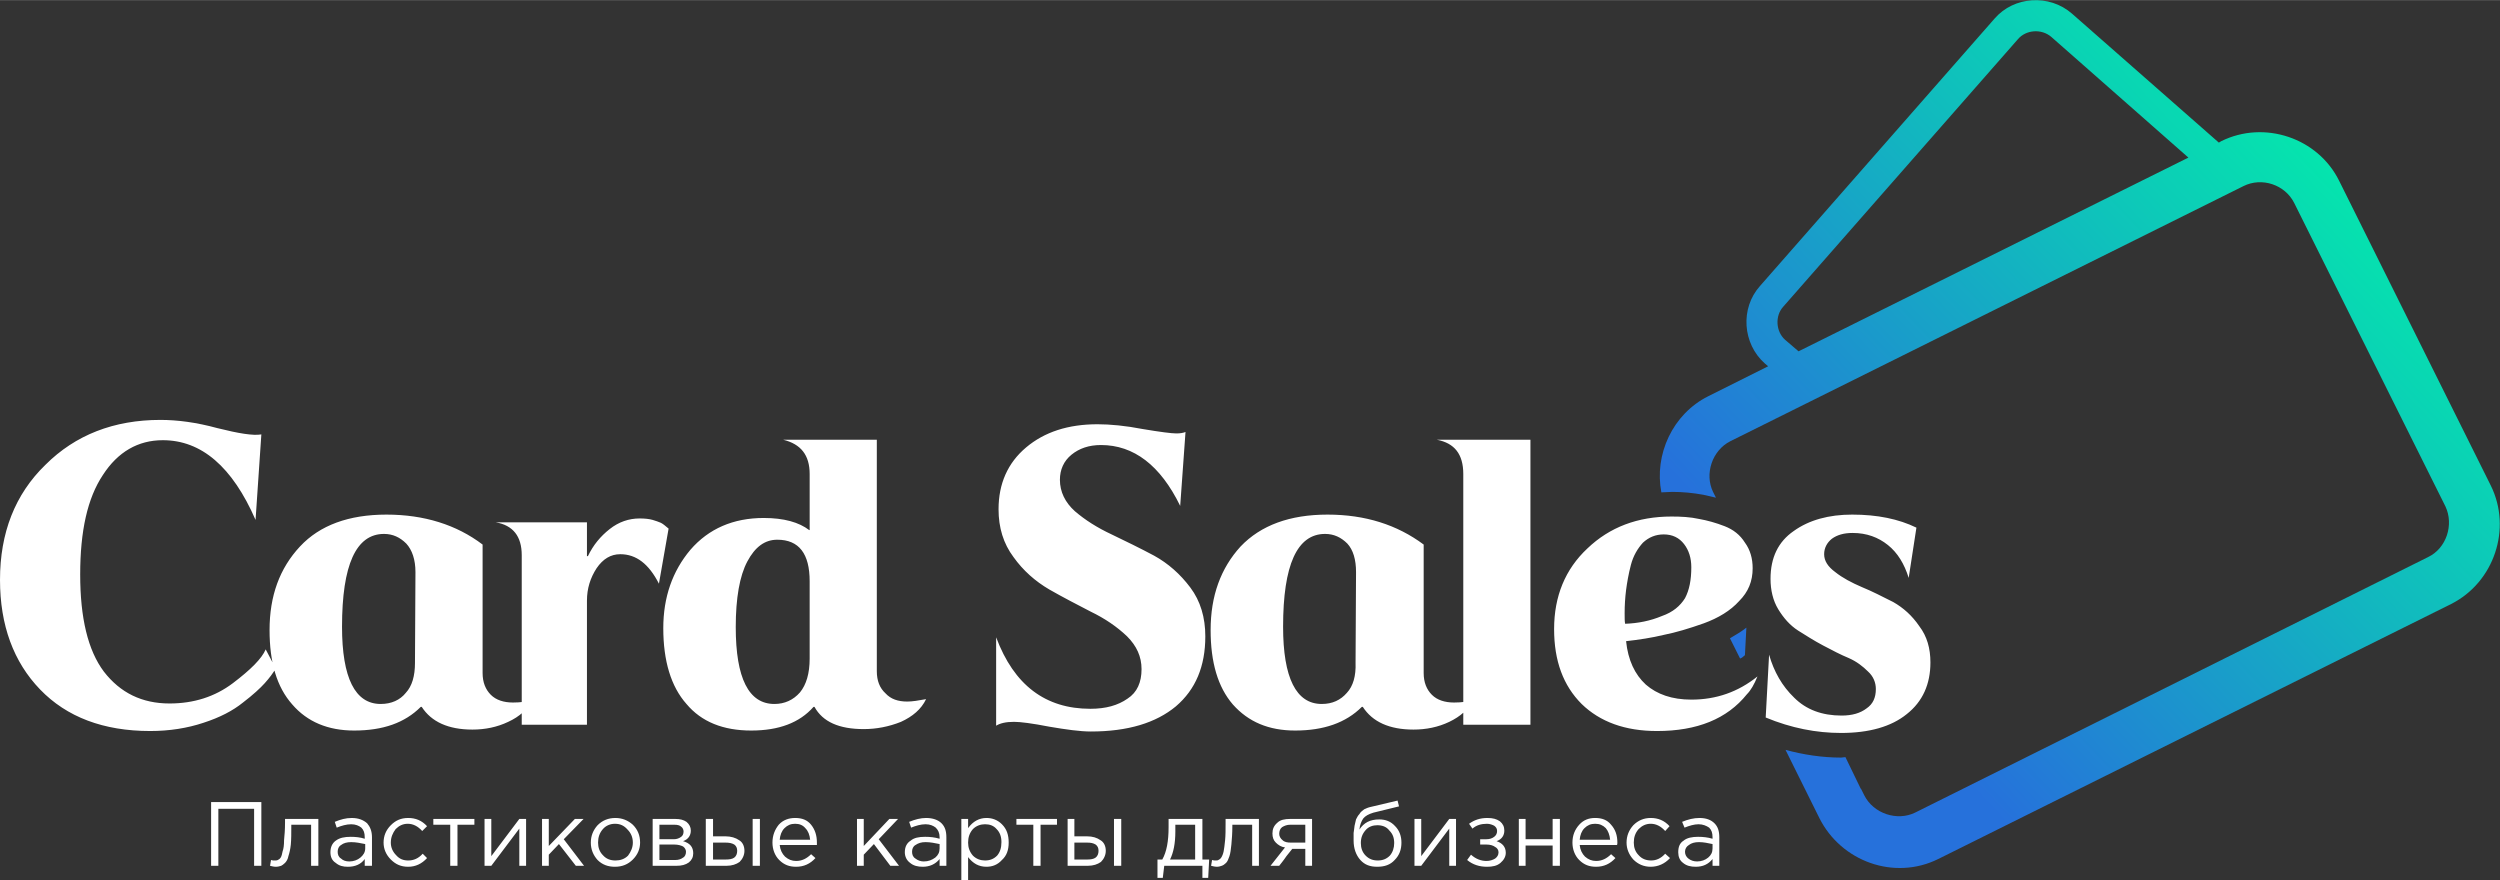
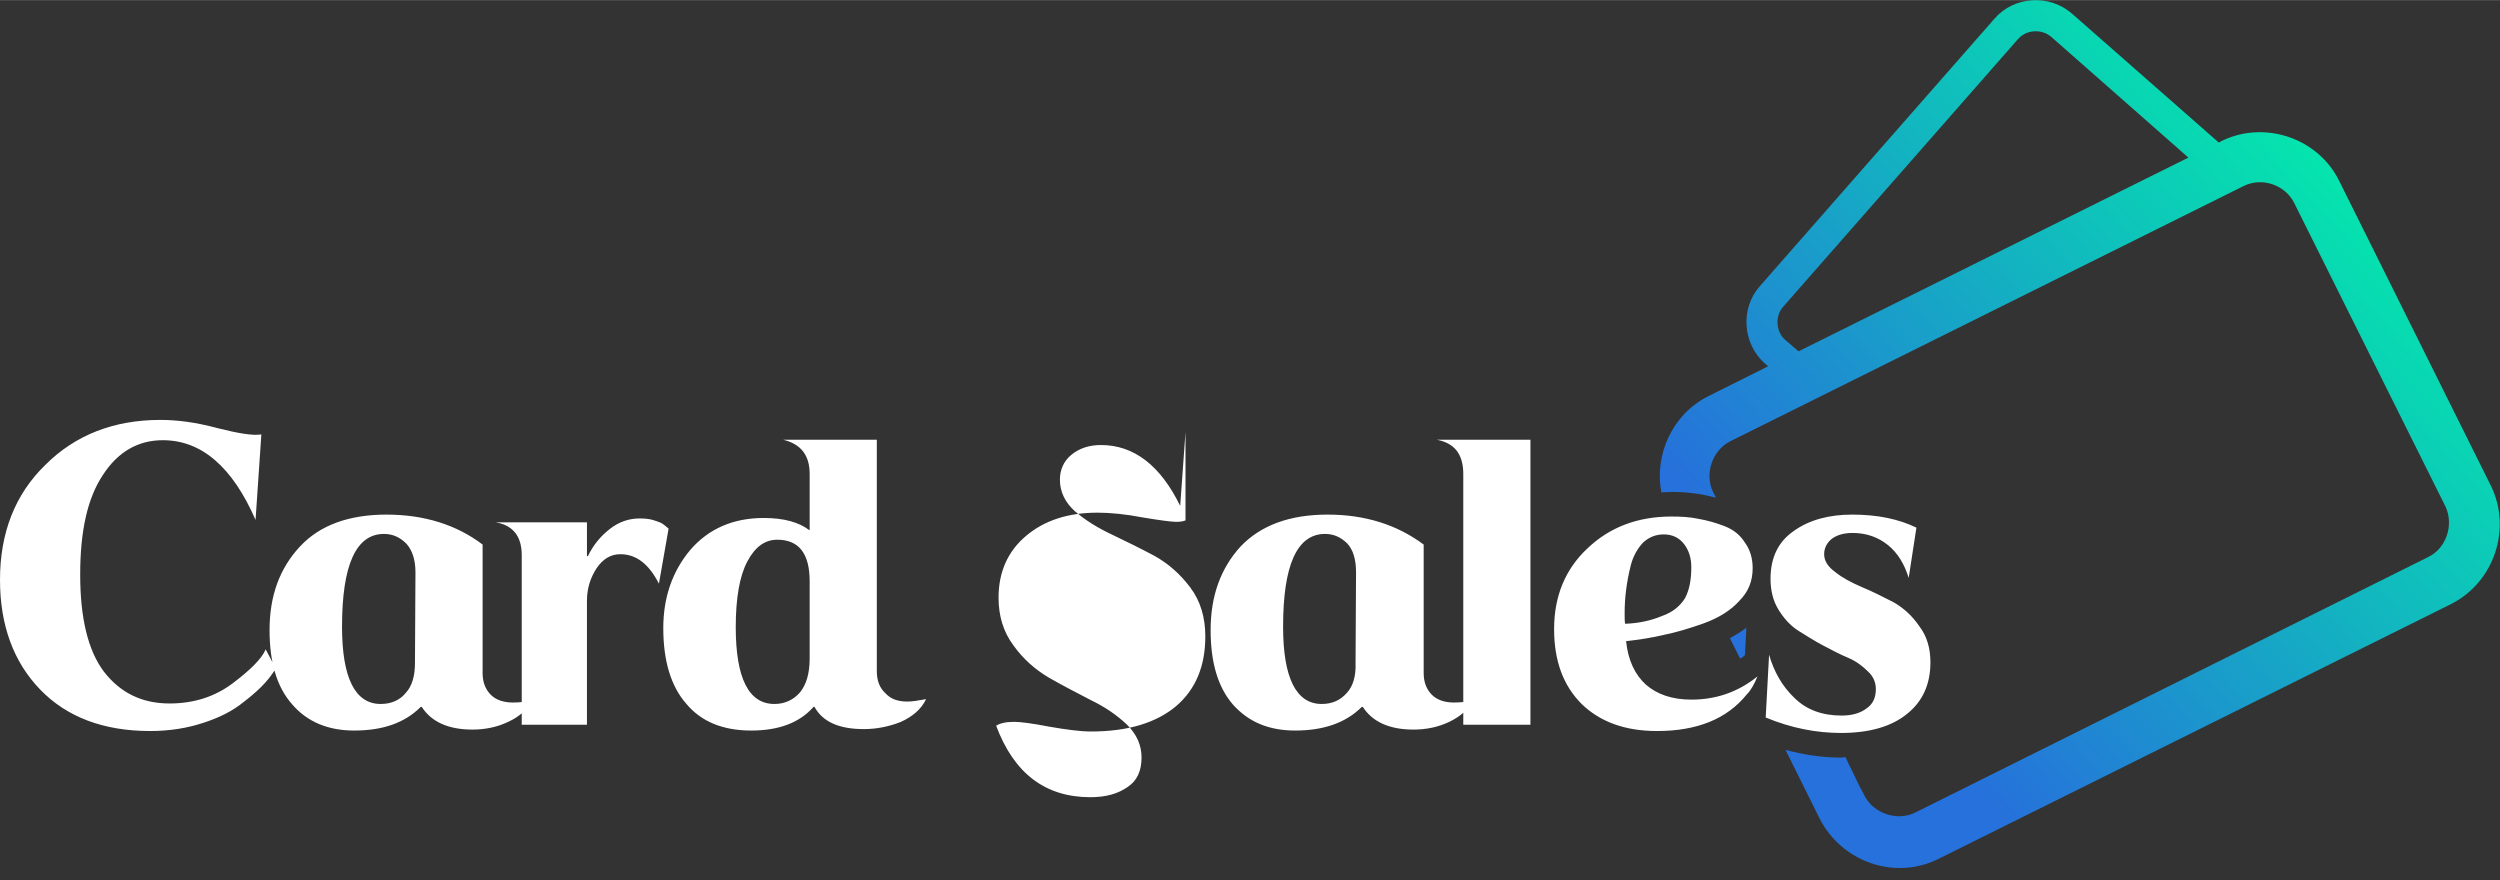
<svg xmlns="http://www.w3.org/2000/svg" xml:space="preserve" width="51.749mm" height="18.224mm" style="shape-rendering:geometricPrecision; text-rendering:geometricPrecision; image-rendering:optimizeQuality; fill-rule:evenodd; clip-rule:evenodd" viewBox="0 0 5175 1822">
  <rect x="0" y="0" width="5175" height="1822" fill="#333333" stroke="none" />
  <defs>
    <style type="text/css">  .fil0 {fill:white;fill-rule:nonzero} .fil1 {fill:url(#id0)}  </style>
    <linearGradient id="id0" gradientUnits="userSpaceOnUse" x1="3998.44" y1="1544.91" x2="5176.78" y2="422.69">
      <stop offset="0" style="stop-opacity:1; stop-color:#2671DB" />
      <stop offset="1" style="stop-opacity:1; stop-color:#00F5A7" />
    </linearGradient>
  </defs>
  <g id="Слой_x0020_1">
    <g id="_2275373022704">
-       <path class="fil0" d="M437 1792l0 -132 104 0 0 132 -15 0 0 -118 -74 0 0 118 -15 0zm134 2c-4,0 -8,-1 -12,-2l2 -12c3,1 5,1 7,1 3,0 5,0 7,-1 2,-1 4,-2 6,-5 2,-3 3,-8 4,-13 2,-5 3,-13 3,-23 1,-10 2,-22 2,-36l0 -8 69 0 0 97 -15 0 0 -85 -41 0 0 3c0,15 0,27 -1,38 -1,10 -3,18 -5,24 -1,6 -4,11 -7,14 -3,3 -6,5 -8,6 -3,1 -7,2 -11,2zm149 0c-10,0 -18,-2 -25,-8 -8,-5 -11,-13 -11,-22 0,-11 4,-19 11,-24 8,-6 18,-8 31,-8 10,0 20,1 29,4l0 -3c0,-9 -2,-15 -7,-20 -5,-4 -12,-7 -21,-7 -10,0 -20,3 -30,7l-4 -12c12,-5 23,-8 35,-8 14,0 24,4 32,11 6,7 10,16 10,29l0 59 -15 0 0 -14c-8,11 -20,16 -35,16zm3 -11c9,0 17,-3 23,-8 6,-5 10,-11 10,-19l0 -9c-10,-2 -19,-4 -29,-4 -9,0 -16,2 -21,6 -5,3 -7,8 -7,14 0,6 2,11 7,14 4,4 10,6 17,6zm122 11c-15,0 -26,-5 -36,-15 -10,-10 -15,-22 -15,-35 0,-14 5,-26 15,-36 10,-10 21,-15 36,-15 15,0 28,5 39,17l-10 10c-9,-10 -19,-15 -30,-15 -10,0 -18,4 -25,11 -6,8 -10,17 -10,28 0,10 4,19 11,26 7,8 15,11 25,11 11,0 21,-4 30,-14l9 9c-11,12 -24,18 -39,18zm87 -2l0 -85 -35 0 0 -12 85 0 0 12 -35 0 0 85 -15 0zm71 0l0 -97 14 0 0 77 58 -77 14 0 0 97 -14 0 0 -77 -58 77 -14 0zm119 0l0 -97 14 0 0 56 54 -56 18 0 -41 42 42 55 -17 0 -35 -45 -21 22 0 23 -14 0zm188 -13c-10,10 -22,15 -37,15 -14,0 -26,-4 -36,-14 -9,-10 -14,-22 -14,-36 0,-14 5,-26 14,-36 10,-10 22,-15 37,-15 14,0 26,5 36,14 10,10 15,22 15,37 0,13 -5,25 -15,35zm-36 2c10,0 19,-3 26,-10 6,-8 10,-17 10,-27 0,-11 -4,-20 -11,-27 -7,-8 -15,-12 -26,-12 -10,0 -19,4 -25,11 -7,8 -10,17 -10,28 0,10 3,19 10,26 7,8 16,11 26,11zm77 11l0 -97 47 0c10,0 17,2 23,6 6,5 9,11 9,18 0,10 -5,18 -16,22 14,4 21,12 21,25 0,8 -3,14 -9,19 -7,5 -15,7 -26,7l-49 0zm14 -12l33 0c7,0 12,-2 16,-5 4,-2 6,-7 6,-12 0,-4 -2,-8 -6,-11 -4,-2 -10,-4 -18,-4l-31 0 0 32zm0 -43l30 0c6,0 11,-2 15,-5 3,-2 5,-6 5,-11 0,-4 -2,-8 -5,-10 -3,-3 -8,-4 -14,-4l-31 0 0 30zm96 55l0 -97 15 0 0 36 26 0c11,0 21,3 28,8 7,4 11,12 11,22 0,9 -4,17 -10,23 -7,5 -16,8 -27,8l-43 0zm15 -13l26 0c8,0 14,-1 18,-4 4,-3 6,-8 6,-14 0,-6 -2,-10 -6,-13 -5,-3 -11,-4 -18,-4l-26 0 0 35zm82 13l0 -97 15 0 0 97 -15 0zm90 2c-14,0 -25,-4 -35,-14 -9,-9 -14,-22 -14,-36 0,-15 5,-27 13,-37 9,-10 21,-14 34,-14 14,0 25,4 33,14 8,10 12,22 12,37 0,2 0,4 0,5l-77 0c1,10 5,18 11,24 7,6 14,9 23,9 12,0 22,-5 31,-14l9 8c-11,12 -24,18 -40,18zm-34 -56l63 0c-1,-10 -4,-18 -10,-24 -5,-6 -12,-9 -21,-9 -9,0 -16,3 -22,9 -6,6 -9,14 -10,24zm160 54l0 -97 14 0 0 56 53 -56 18 0 -40 42 42 55 -18 0 -34 -45 -21 22 0 23 -14 0zm136 2c-10,0 -19,-2 -26,-8 -7,-5 -11,-13 -11,-22 0,-11 4,-19 12,-24 7,-6 17,-8 30,-8 10,0 20,1 30,4l0 -3c0,-9 -3,-15 -8,-20 -5,-4 -12,-7 -21,-7 -10,0 -20,3 -30,7l-4 -12c12,-5 24,-8 35,-8 14,0 25,4 32,11 7,7 10,16 10,29l0 59 -14 0 0 -14c-9,11 -21,16 -35,16zm2 -11c10,0 17,-3 24,-8 6,-5 9,-11 9,-19l0 -9c-10,-2 -19,-4 -29,-4 -9,0 -15,2 -21,6 -5,3 -7,8 -7,14 0,6 2,11 7,14 5,4 11,6 17,6zm78 39l0 -127 14 0 0 19c10,-14 23,-21 38,-21 12,0 23,4 32,13 10,10 14,22 14,38 0,15 -4,27 -14,36 -9,10 -20,14 -32,14 -16,0 -28,-7 -38,-20l0 48 -14 0zm49 -41c10,0 18,-3 25,-10 6,-7 9,-16 9,-28 0,-11 -3,-20 -10,-27 -6,-7 -14,-10 -24,-10 -9,0 -18,3 -25,10 -7,8 -10,17 -10,28 0,10 3,19 10,27 7,7 16,10 25,10zm100 11l0 -85 -35 0 0 -12 84 0 0 12 -34 0 0 85 -15 0zm71 0l0 -97 14 0 0 36 26 0c12,0 21,3 28,8 7,4 11,12 11,22 0,9 -4,17 -10,23 -7,5 -16,8 -27,8l-42 0zm14 -13l27 0c7,0 13,-1 17,-4 4,-3 6,-8 6,-14 0,-6 -2,-10 -6,-13 -5,-3 -10,-4 -18,-4l-26 0 0 35zm82 13l0 -97 15 0 0 97 -15 0zm90 25l0 -38 10 0c9,-16 13,-38 13,-67l0 -17 70 0 0 84 14 0 -2 38 -12 0 0 -25 -79 0 -3 25 -11 0zm26 -38l52 0 0 -72 -41 0 0 14c0,25 -4,44 -11,58zm97 15c-4,0 -8,-1 -12,-2l2 -12c3,1 5,1 7,1 2,0 5,0 6,-1 2,-1 4,-2 6,-5 2,-3 4,-8 5,-13 1,-5 2,-13 3,-23 1,-10 1,-22 1,-36l0 -8 69 0 0 97 -14 0 0 -85 -41 0 0 3c0,15 -1,27 -2,38 -1,10 -2,18 -4,24 -2,6 -4,11 -7,14 -3,3 -6,5 -9,6 -3,1 -6,2 -10,2zm111 -2l30 -38c-8,-1 -14,-5 -19,-10 -5,-5 -7,-11 -7,-19 0,-9 3,-16 10,-22 6,-6 15,-8 27,-8l45 0 0 97 -14 0 0 -35 -27 0c-1,1 -5,6 -12,15 -6,9 -12,16 -15,20l-18 0zm42 -48l30 0 0 -37 -31 0c-7,0 -12,2 -17,5 -4,3 -6,8 -6,14 0,5 3,10 7,13 4,4 10,5 17,5zm179 50c-15,0 -26,-4 -35,-14 -9,-10 -14,-24 -14,-40 0,-7 0,-12 0,-16 1,-5 1,-9 2,-15 1,-5 2,-9 3,-13 2,-4 4,-8 7,-11 2,-4 6,-7 10,-10 4,-2 9,-4 14,-5l55 -13 3 12 -53 13c-10,3 -17,7 -21,12 -4,6 -7,13 -8,23 9,-14 22,-21 41,-21 13,0 24,4 33,14 9,9 13,21 13,34 0,14 -4,26 -14,36 -9,10 -21,14 -36,14zm1 -13c10,0 18,-3 25,-10 6,-7 9,-16 9,-26 0,-11 -3,-19 -10,-26 -6,-8 -15,-11 -25,-11 -9,0 -18,3 -24,10 -7,8 -10,16 -10,27 0,10 3,19 10,26 7,7 15,10 25,10zm226 13c-15,0 -29,-4 -41,-14l8 -11c10,9 21,13 32,13 7,0 13,-2 18,-5 4,-3 7,-7 7,-13 0,-5 -3,-9 -7,-11 -4,-3 -10,-5 -18,-5l-13 0 0 -11 13 0c7,0 12,-2 16,-5 4,-3 6,-7 6,-12 0,-5 -2,-8 -6,-11 -4,-2 -9,-4 -15,-4 -12,0 -22,3 -30,10l-7 -10c11,-8 23,-12 38,-12 11,0 19,2 26,7 6,5 9,11 9,19 0,10 -5,18 -16,22 12,4 19,12 19,24 0,8 -4,15 -11,21 -7,6 -16,8 -28,8zm66 -2l0 -97 14 0 0 42 56 0 0 -42 15 0 0 97 -15 0 0 -42 -56 0 0 42 -14 0zm160 2c-14,0 -25,-4 -35,-14 -9,-9 -14,-22 -14,-36 0,-15 5,-27 14,-37 9,-10 20,-14 33,-14 14,0 25,4 33,14 9,10 13,22 13,37 0,2 0,4 -1,5l-77 0c1,10 5,18 11,24 7,6 14,9 23,9 12,0 22,-5 31,-14l9 8c-11,12 -24,18 -40,18zm-34 -56l63 0c-1,-10 -4,-18 -9,-24 -6,-6 -13,-9 -22,-9 -9,0 -16,3 -22,9 -6,6 -9,14 -10,24zm147 56c-14,0 -26,-5 -36,-15 -9,-10 -14,-22 -14,-35 0,-14 5,-26 14,-36 10,-10 22,-15 36,-15 15,0 28,5 39,17l-9 10c-9,-10 -19,-15 -30,-15 -10,0 -18,4 -25,11 -7,8 -10,17 -10,28 0,10 3,19 10,26 7,8 16,11 26,11 10,0 20,-4 29,-14l10 9c-11,12 -25,18 -40,18zm93 0c-10,0 -19,-2 -26,-8 -7,-5 -10,-13 -10,-22 0,-11 3,-19 11,-24 7,-6 18,-8 30,-8 10,0 20,1 30,4l0 -3c0,-9 -2,-15 -7,-20 -6,-4 -13,-7 -22,-7 -9,0 -19,3 -29,7l-5 -12c12,-5 24,-8 36,-8 14,0 24,4 31,11 7,7 10,16 10,29l0 59 -14 0 0 -14c-9,11 -20,16 -35,16zm3 -11c9,0 17,-3 23,-8 6,-5 9,-11 9,-19l0 -9c-9,-2 -19,-4 -28,-4 -9,0 -16,2 -21,6 -5,3 -8,8 -8,14 0,6 3,11 7,14 5,4 11,6 18,6zm-585 9l0 -97 14 0 0 77 58 -77 14 0 0 97 -14 0 0 -77 -58 77 -14 0z" />
-       <path class="fil0" d="M550 1344l21 40c-6,9 -13,19 -23,30 -9,10 -24,24 -45,40 -21,17 -48,31 -82,42 -33,11 -70,17 -110,17 -97,0 -173,-29 -228,-86 -55,-57 -83,-133 -83,-227 0,-97 31,-177 94,-238 62,-62 142,-93 238,-93 35,0 74,5 118,17 44,11 74,16 91,13l-12 177c-48,-110 -112,-165 -192,-165 -51,0 -93,24 -124,72 -32,48 -47,116 -47,206 0,90 16,157 49,201 34,44 79,66 136,66 50,0 94,-14 131,-42 37,-28 60,-51 68,-70zm309 28l1 -188c0,-26 -7,-46 -19,-59 -13,-13 -28,-20 -46,-20 -58,0 -87,64 -87,192 0,106 27,160 80,160 22,0 40,-8 52,-23 13,-14 19,-35 19,-62zm14 91l-2 0c-33,33 -78,49 -138,49 -54,0 -97,-18 -128,-54 -32,-36 -47,-87 -47,-154 0,-71 21,-128 63,-173 41,-44 101,-66 179,-66 78,0 145,21 199,62l0 266c0,19 6,34 17,45 11,11 27,16 46,16 16,0 29,-2 39,-5 -9,19 -25,34 -49,45 -23,11 -48,16 -74,16 -50,0 -85,-16 -105,-47zm342 37l-135 0 0 -351c0,-39 -18,-62 -54,-68l189 0 0 70 2 0c11,-23 26,-41 45,-56 19,-15 40,-22 62,-22 11,0 20,1 27,3 7,2 12,4 17,6 4,2 9,6 16,12l-20 114c-21,-41 -47,-61 -80,-61 -20,0 -36,10 -49,29 -13,20 -20,42 -20,67l0 257zm461 -137l0 -160c0,-57 -22,-86 -67,-86 -26,0 -46,15 -62,45 -16,30 -24,76 -24,136 0,106 27,159 80,159 21,0 39,-8 53,-24 13,-16 20,-39 20,-70zm10 100l-2 0c-29,33 -72,49 -129,49 -58,0 -103,-18 -134,-55 -32,-36 -48,-89 -48,-157 0,-64 19,-118 56,-162 38,-44 89,-66 152,-66 42,0 73,9 94,25l1 0 0 -116c0,-39 -18,-62 -55,-71l194 0 0 479c0,20 6,35 18,46 11,12 26,17 45,17 10,0 23,-2 39,-5 -10,21 -28,36 -52,47 -25,10 -51,15 -77,15 -51,0 -85,-15 -102,-46zm768 -569l-11 153c-41,-84 -96,-126 -164,-126 -25,0 -45,7 -61,20 -16,13 -24,31 -24,52 0,25 11,47 31,65 21,18 46,34 76,48 29,14 58,28 88,44 29,16 54,38 75,66 21,28 31,62 31,101 0,62 -20,110 -61,145 -41,34 -99,52 -176,52 -22,0 -51,-4 -86,-10 -36,-7 -60,-10 -73,-10 -17,0 -29,3 -37,8l0 -183c37,99 102,148 195,148 32,0 57,-7 77,-21 20,-13 29,-34 29,-61 0,-26 -10,-48 -30,-68 -21,-20 -46,-37 -75,-51 -29,-15 -58,-30 -86,-46 -29,-17 -54,-39 -74,-67 -21,-28 -31,-61 -31,-99 0,-53 19,-96 57,-128 38,-32 87,-48 148,-48 26,0 58,3 94,10 36,6 59,9 69,9 8,0 14,-1 19,-3zm352 478l1 -188c0,-26 -6,-46 -18,-59 -13,-13 -28,-20 -46,-20 -58,0 -87,64 -87,192 0,106 27,160 80,160 22,0 39,-8 52,-23 13,-14 19,-35 18,-62zm15 91l-2 0c-33,33 -79,49 -138,49 -55,0 -97,-18 -129,-54 -31,-36 -46,-87 -46,-154 0,-71 21,-128 62,-173 42,-44 102,-66 180,-66 78,0 144,21 199,62l0 266c0,19 6,34 17,45 11,11 27,16 46,16 16,0 29,-2 39,-5 -9,19 -26,34 -49,45 -23,11 -48,16 -74,16 -50,0 -85,-16 -105,-47zm347 37l-139 0 0 -519c0,-41 -18,-64 -55,-71l194 0 0 590zm470 -100c-7,17 -14,29 -22,37 -41,51 -103,76 -186,76 -66,0 -118,-19 -156,-56 -38,-38 -57,-89 -57,-155 0,-68 23,-124 69,-167 46,-44 104,-66 174,-66 20,0 39,1 57,5 17,3 35,8 53,15 18,7 32,18 42,34 11,15 16,33 16,53 0,27 -9,49 -28,68 -18,20 -43,35 -73,46 -31,11 -58,19 -83,24 -25,6 -51,10 -78,13 4,39 18,69 41,90 23,20 54,31 94,31 52,0 97,-16 137,-48zm-274 -109c27,-1 52,-6 76,-16 23,-8 38,-21 48,-37 9,-17 13,-38 13,-64 0,-19 -5,-35 -15,-48 -10,-13 -24,-20 -42,-20 -17,0 -31,6 -43,17 -11,12 -20,27 -25,46 -5,19 -8,37 -10,52 -2,16 -3,32 -3,48 0,10 0,17 1,22zm291 194l7 -130c10,35 27,65 52,89 25,25 58,37 98,37 22,0 39,-5 52,-15 13,-9 19,-22 19,-40 0,-13 -5,-26 -16,-36 -11,-11 -24,-21 -40,-28 -17,-7 -34,-16 -53,-26 -19,-10 -36,-21 -52,-31 -17,-11 -30,-26 -41,-44 -11,-18 -16,-40 -16,-63 0,-44 16,-77 48,-99 32,-23 73,-34 121,-34 52,0 96,9 133,27l-16 104c-9,-29 -23,-52 -43,-68 -20,-16 -44,-25 -73,-25 -18,0 -32,4 -43,12 -10,8 -16,19 -16,32 0,14 8,26 23,37 15,12 34,22 55,31 22,9 43,20 65,31 21,12 39,28 54,50 16,21 23,46 23,75 0,45 -16,81 -49,107 -32,26 -78,39 -136,39 -51,0 -103,-10 -156,-32z" />
+       <path class="fil0" d="M550 1344l21 40c-6,9 -13,19 -23,30 -9,10 -24,24 -45,40 -21,17 -48,31 -82,42 -33,11 -70,17 -110,17 -97,0 -173,-29 -228,-86 -55,-57 -83,-133 -83,-227 0,-97 31,-177 94,-238 62,-62 142,-93 238,-93 35,0 74,5 118,17 44,11 74,16 91,13l-12 177c-48,-110 -112,-165 -192,-165 -51,0 -93,24 -124,72 -32,48 -47,116 -47,206 0,90 16,157 49,201 34,44 79,66 136,66 50,0 94,-14 131,-42 37,-28 60,-51 68,-70zm309 28l1 -188c0,-26 -7,-46 -19,-59 -13,-13 -28,-20 -46,-20 -58,0 -87,64 -87,192 0,106 27,160 80,160 22,0 40,-8 52,-23 13,-14 19,-35 19,-62zm14 91l-2 0c-33,33 -78,49 -138,49 -54,0 -97,-18 -128,-54 -32,-36 -47,-87 -47,-154 0,-71 21,-128 63,-173 41,-44 101,-66 179,-66 78,0 145,21 199,62l0 266c0,19 6,34 17,45 11,11 27,16 46,16 16,0 29,-2 39,-5 -9,19 -25,34 -49,45 -23,11 -48,16 -74,16 -50,0 -85,-16 -105,-47zm342 37l-135 0 0 -351c0,-39 -18,-62 -54,-68l189 0 0 70 2 0c11,-23 26,-41 45,-56 19,-15 40,-22 62,-22 11,0 20,1 27,3 7,2 12,4 17,6 4,2 9,6 16,12l-20 114c-21,-41 -47,-61 -80,-61 -20,0 -36,10 -49,29 -13,20 -20,42 -20,67l0 257zm461 -137l0 -160c0,-57 -22,-86 -67,-86 -26,0 -46,15 -62,45 -16,30 -24,76 -24,136 0,106 27,159 80,159 21,0 39,-8 53,-24 13,-16 20,-39 20,-70zm10 100l-2 0c-29,33 -72,49 -129,49 -58,0 -103,-18 -134,-55 -32,-36 -48,-89 -48,-157 0,-64 19,-118 56,-162 38,-44 89,-66 152,-66 42,0 73,9 94,25l1 0 0 -116c0,-39 -18,-62 -55,-71l194 0 0 479c0,20 6,35 18,46 11,12 26,17 45,17 10,0 23,-2 39,-5 -10,21 -28,36 -52,47 -25,10 -51,15 -77,15 -51,0 -85,-15 -102,-46zm768 -569l-11 153c-41,-84 -96,-126 -164,-126 -25,0 -45,7 -61,20 -16,13 -24,31 -24,52 0,25 11,47 31,65 21,18 46,34 76,48 29,14 58,28 88,44 29,16 54,38 75,66 21,28 31,62 31,101 0,62 -20,110 -61,145 -41,34 -99,52 -176,52 -22,0 -51,-4 -86,-10 -36,-7 -60,-10 -73,-10 -17,0 -29,3 -37,8c37,99 102,148 195,148 32,0 57,-7 77,-21 20,-13 29,-34 29,-61 0,-26 -10,-48 -30,-68 -21,-20 -46,-37 -75,-51 -29,-15 -58,-30 -86,-46 -29,-17 -54,-39 -74,-67 -21,-28 -31,-61 -31,-99 0,-53 19,-96 57,-128 38,-32 87,-48 148,-48 26,0 58,3 94,10 36,6 59,9 69,9 8,0 14,-1 19,-3zm352 478l1 -188c0,-26 -6,-46 -18,-59 -13,-13 -28,-20 -46,-20 -58,0 -87,64 -87,192 0,106 27,160 80,160 22,0 39,-8 52,-23 13,-14 19,-35 18,-62zm15 91l-2 0c-33,33 -79,49 -138,49 -55,0 -97,-18 -129,-54 -31,-36 -46,-87 -46,-154 0,-71 21,-128 62,-173 42,-44 102,-66 180,-66 78,0 144,21 199,62l0 266c0,19 6,34 17,45 11,11 27,16 46,16 16,0 29,-2 39,-5 -9,19 -26,34 -49,45 -23,11 -48,16 -74,16 -50,0 -85,-16 -105,-47zm347 37l-139 0 0 -519c0,-41 -18,-64 -55,-71l194 0 0 590zm470 -100c-7,17 -14,29 -22,37 -41,51 -103,76 -186,76 -66,0 -118,-19 -156,-56 -38,-38 -57,-89 -57,-155 0,-68 23,-124 69,-167 46,-44 104,-66 174,-66 20,0 39,1 57,5 17,3 35,8 53,15 18,7 32,18 42,34 11,15 16,33 16,53 0,27 -9,49 -28,68 -18,20 -43,35 -73,46 -31,11 -58,19 -83,24 -25,6 -51,10 -78,13 4,39 18,69 41,90 23,20 54,31 94,31 52,0 97,-16 137,-48zm-274 -109c27,-1 52,-6 76,-16 23,-8 38,-21 48,-37 9,-17 13,-38 13,-64 0,-19 -5,-35 -15,-48 -10,-13 -24,-20 -42,-20 -17,0 -31,6 -43,17 -11,12 -20,27 -25,46 -5,19 -8,37 -10,52 -2,16 -3,32 -3,48 0,10 0,17 1,22zm291 194l7 -130c10,35 27,65 52,89 25,25 58,37 98,37 22,0 39,-5 52,-15 13,-9 19,-22 19,-40 0,-13 -5,-26 -16,-36 -11,-11 -24,-21 -40,-28 -17,-7 -34,-16 -53,-26 -19,-10 -36,-21 -52,-31 -17,-11 -30,-26 -41,-44 -11,-18 -16,-40 -16,-63 0,-44 16,-77 48,-99 32,-23 73,-34 121,-34 52,0 96,9 133,27l-16 104c-9,-29 -23,-52 -43,-68 -20,-16 -44,-25 -73,-25 -18,0 -32,4 -43,12 -10,8 -16,19 -16,32 0,14 8,26 23,37 15,12 34,22 55,31 22,9 43,20 65,31 21,12 39,28 54,50 16,21 23,46 23,75 0,45 -16,81 -49,107 -32,26 -78,39 -136,39 -51,0 -103,-10 -156,-32z" />
      <path class="fil1" d="M3766 1693c45,90 155,130 246,85l1062 -528c89,-45 126,-156 82,-245l-314 -631c-44,-89 -155,-126 -244,-82l-5 3 -304 -267c-47,-41 -120,-36 -160,10l-486 554c-41,46 -36,119 10,160l7 6 -124 62c-74,37 -112,121 -97,199 7,0 14,-1 22,-1 22,0 43,2 65,6 9,2 18,4 26,6l-6 -12c-18,-37 -2,-86 36,-105l1062 -528c38,-19 86,-3 105,35l313 628c18,38 2,87 -36,105l-1062 529c-37,18 -86,2 -105,-36l-7 -14 0 1 -32 -66 -9 1c-39,0 -78,-6 -115,-16l70 141zm764 -1367l-807 401 -28 -24c-19,-17 -21,-49 -4,-68l486 -554c17,-20 49,-22 69,-5l284 250zm-949 995l21 42 4 -2 6 -5 3 -57c-10,8 -22,15 -34,22l0 0z" />
    </g>
  </g>
</svg>